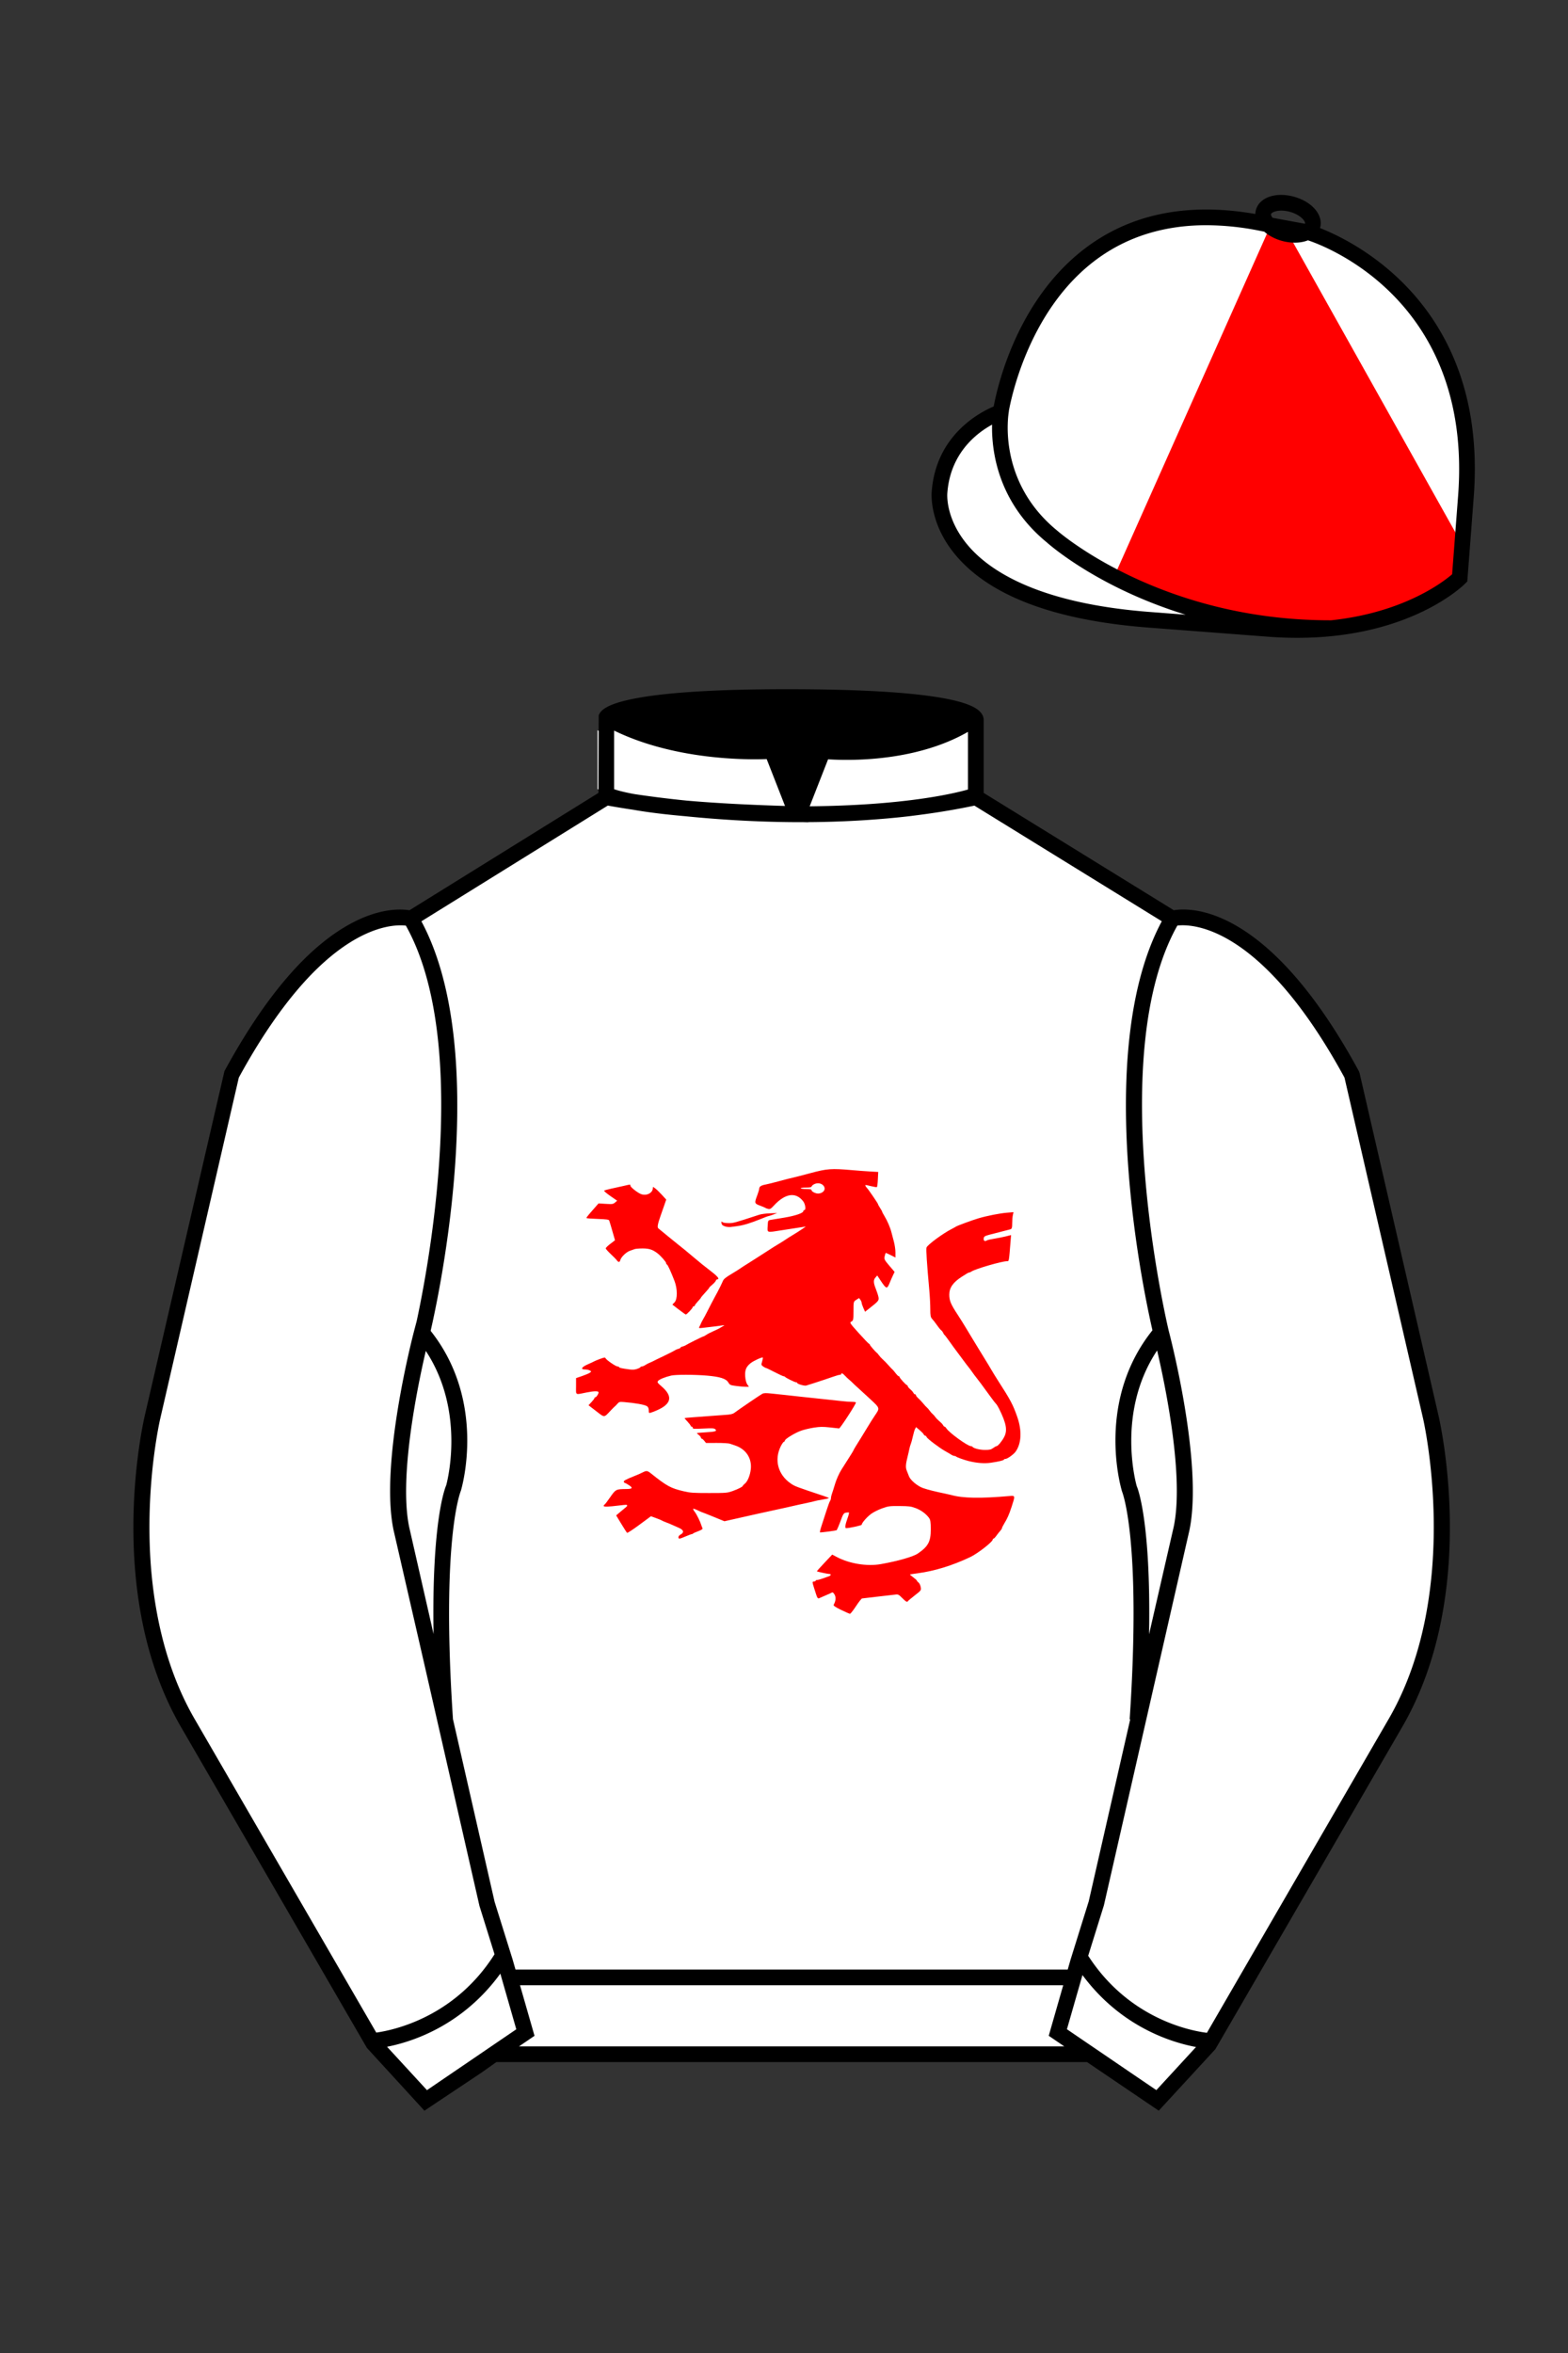
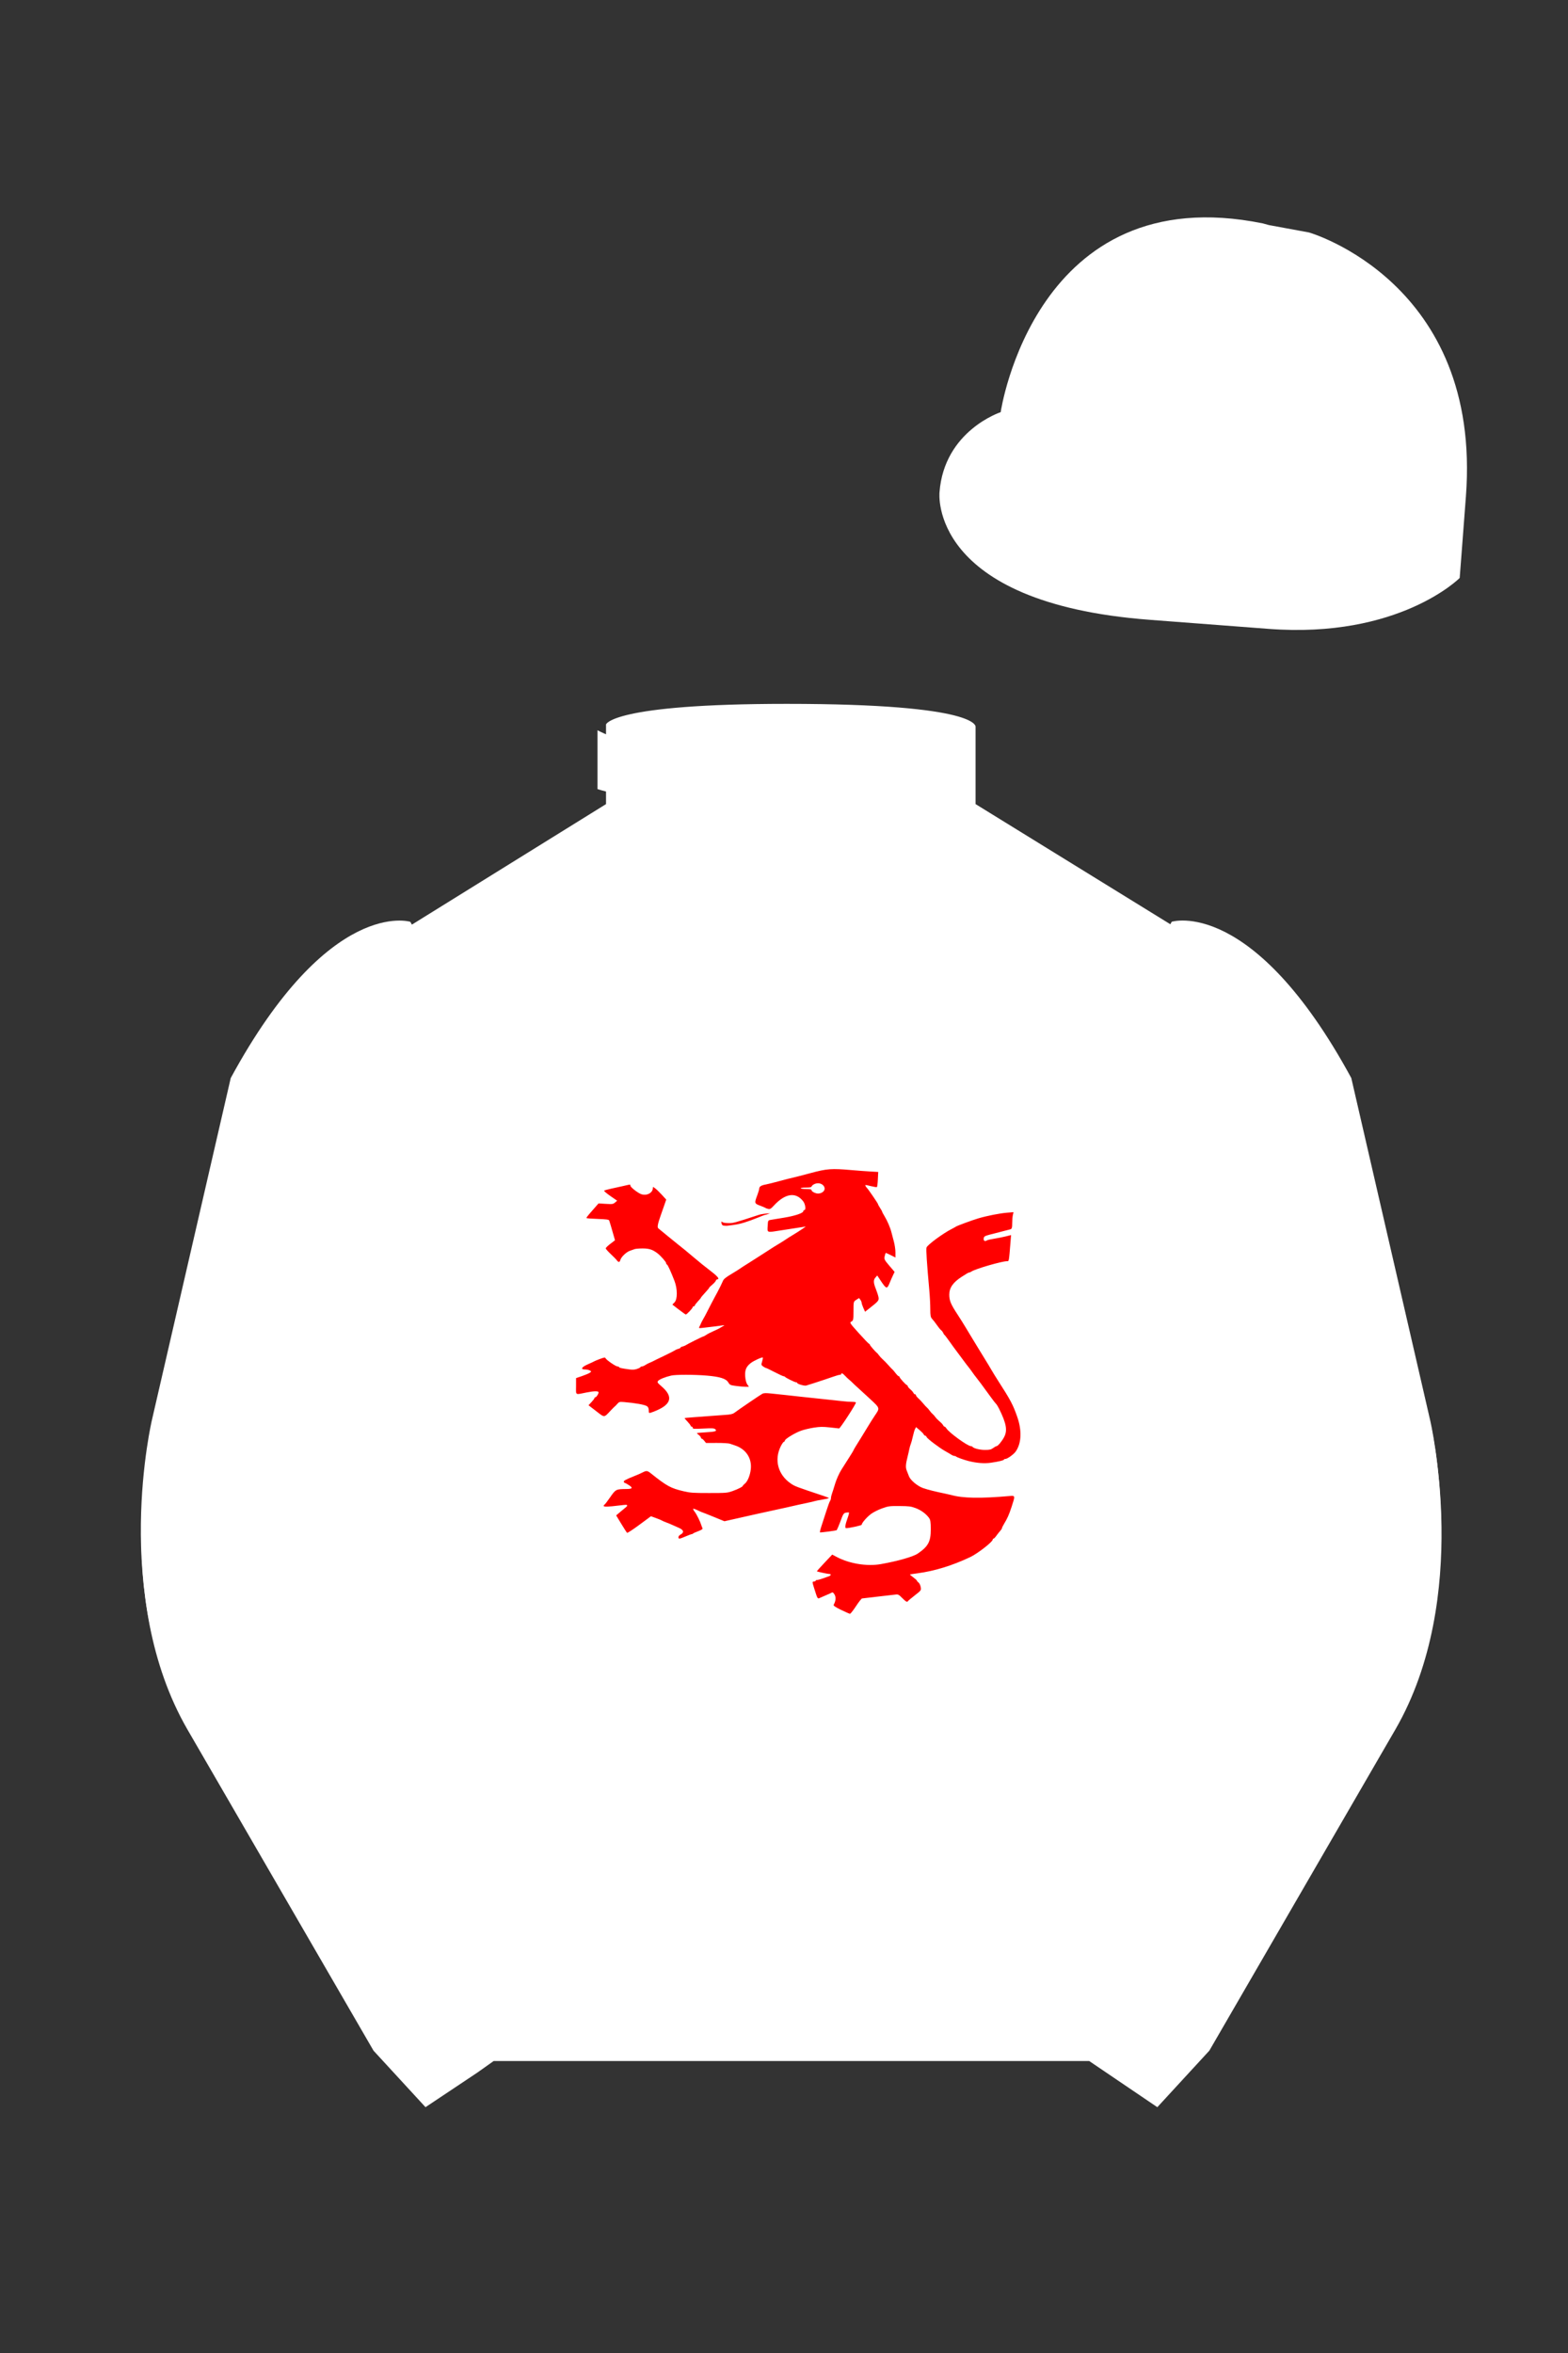
<svg xmlns="http://www.w3.org/2000/svg" viewBox="0 0 100 150">
  <rect x="0" y="0" width="100" height="150" fill="#333333" stroke="none" />
  <path d="M74.752 58.99s5.164-1.613 11.451 9.961l5.025 21.795s2.623 11.087-2.232 19.497l-11.869 20.482-3.318 3.605-4.346-2.944H31.484l-1.03.731-3.317 2.213-1.658-1.802-1.659-1.803-5.936-10.241-5.936-10.241c-2.427-4.205-2.985-9.08-2.936-12.902.049-3.823.705-6.595.705-6.595l2.512-10.897 2.512-10.898c3.144-5.787 6.007-8.277 8.084-9.321 2.077-1.043 3.368-.64 3.368-.64l6.228-3.865 6.229-3.865v-5.08s.087-.328 1.571-.655c1.483-.328 4.364-.655 9.95-.655 6.222 0 9.232.368 10.689.737 1.455.369 1.357.737 1.357.737v4.916l12.535 7.73z" fill="#FFFFFF" />
  <defs id="defs283" />
  <path fill="#fff" d="M25.587 97.434c-.875-4.191 1.313-12.492 1.313-12.492 3.678 4.398 2.014 9.944 2.014 9.944s-1.313 2.917-.525 14.753l-2.802-12.205z" id="path273" />
-   <path fill="#fff" d="M75.345 97.434c.877-4.191-1.313-12.492-1.313-12.492-3.678 4.398-2.014 9.944-2.014 9.944s1.313 2.917.525 14.753l2.802-12.205z" id="path275" />
-   <path fill="#FF0000" d="m 53.632,102.625 c -0.358,-0.176 -0.493,-0.269 -0.465,-0.32 0.137,-0.249 0.158,-0.476 0.06,-0.648 -0.076,-0.133 -0.123,-0.166 -0.183,-0.13 -0.045,0.027 -0.194,0.095 -0.331,0.151 -0.137,0.056 -0.319,0.135 -0.404,0.176 -0.175,0.084 -0.162,0.104 -0.388,-0.613 -0.125,-0.397 -0.125,-0.422 -0.003,-0.422 0.054,0 0.098,-0.022 0.098,-0.048 0,-0.026 0.041,-0.048 0.092,-0.048 0.05,0 0.219,-0.046 0.375,-0.102 0.156,-0.056 0.326,-0.117 0.378,-0.135 0.138,-0.049 0.163,-0.146 0.038,-0.146 -0.091,0 -0.747,-0.138 -0.804,-0.169 -0.01,-0.006 0.206,-0.249 0.481,-0.54 l 0.5,-0.529 0.27,0.144 c 0.82,0.437 1.945,0.621 2.831,0.464 1.099,-0.195 2.07,-0.474 2.369,-0.681 0.657,-0.456 0.815,-0.754 0.815,-1.54 0,-0.46 -0.023,-0.606 -0.115,-0.73 -0.197,-0.265 -0.512,-0.493 -0.858,-0.622 -0.291,-0.109 -0.417,-0.125 -1.018,-0.129 -0.649,-0.004 -0.709,0.004 -1.123,0.152 -0.241,0.086 -0.557,0.246 -0.702,0.356 -0.265,0.198 -0.59,0.575 -0.59,0.683 0,0.046 -0.799,0.221 -0.996,0.219 -0.085,-0.001 -0.053,-0.23 0.084,-0.607 0.073,-0.201 0.119,-0.375 0.101,-0.388 -0.018,-0.013 -0.102,-0.011 -0.187,0.005 -0.156,0.029 -0.189,0.081 -0.381,0.618 -0.059,0.166 -0.187,0.459 -0.218,0.501 -0.02,0.027 -1.034,0.161 -1.062,0.14 -0.018,-0.013 0.026,-0.204 0.099,-0.422 0.073,-0.219 0.212,-0.646 0.308,-0.949 0.096,-0.303 0.202,-0.589 0.234,-0.634 0.032,-0.046 0.059,-0.13 0.059,-0.186 0,-0.057 0.028,-0.181 0.063,-0.276 0.034,-0.095 0.128,-0.389 0.207,-0.653 0.08,-0.264 0.257,-0.657 0.394,-0.875 0.137,-0.217 0.367,-0.579 0.511,-0.804 0.144,-0.225 0.261,-0.419 0.261,-0.432 0,-0.025 0.168,-0.305 0.459,-0.765 0.1,-0.158 0.301,-0.485 0.445,-0.727 0.145,-0.242 0.349,-0.565 0.454,-0.719 0.334,-0.491 0.341,-0.466 -0.288,-1.052 -0.308,-0.287 -0.668,-0.617 -0.799,-0.733 -0.131,-0.116 -0.281,-0.256 -0.334,-0.312 -0.053,-0.055 -0.148,-0.142 -0.212,-0.193 -0.064,-0.051 -0.183,-0.164 -0.263,-0.251 -0.146,-0.158 -0.245,-0.202 -0.245,-0.111 0,0.026 -0.038,0.048 -0.085,0.048 -0.047,0 -0.23,0.052 -0.408,0.115 -0.178,0.063 -0.44,0.153 -0.584,0.199 -0.144,0.046 -0.437,0.142 -0.653,0.214 -0.215,0.071 -0.444,0.143 -0.507,0.159 -0.121,0.031 -0.57,-0.102 -0.57,-0.169 0,-0.021 -0.031,-0.039 -0.07,-0.039 -0.083,0 -0.671,-0.289 -0.703,-0.345 -0.012,-0.021 -0.052,-0.039 -0.088,-0.039 -0.036,0 -0.296,-0.119 -0.576,-0.264 -0.28,-0.145 -0.528,-0.264 -0.551,-0.264 -0.023,0 -0.104,-0.043 -0.181,-0.095 -0.127,-0.087 -0.133,-0.115 -0.068,-0.323 0.039,-0.126 0.059,-0.238 0.043,-0.249 -0.051,-0.037 -0.578,0.203 -0.765,0.349 -0.295,0.23 -0.385,0.441 -0.359,0.846 0.013,0.208 0.068,0.425 0.131,0.515 l 0.108,0.156 h -0.202 c -0.111,0 -0.383,-0.023 -0.605,-0.052 -0.378,-0.048 -0.41,-0.063 -0.511,-0.231 -0.143,-0.238 -0.53,-0.36 -1.362,-0.431 -0.805,-0.068 -1.991,-0.069 -2.279,-0.002 -0.383,0.09 -0.746,0.237 -0.831,0.336 -0.072,0.085 -0.047,0.125 0.214,0.349 0.796,0.684 0.63,1.192 -0.532,1.628 -0.28,0.105 -0.281,0.105 -0.281,-0.106 0,-0.116 -0.042,-0.211 -0.114,-0.256 -0.154,-0.097 -0.751,-0.204 -1.464,-0.262 -0.28,-0.023 -0.314,-0.014 -0.423,0.111 -0.065,0.075 -0.135,0.147 -0.156,0.16 -0.021,0.013 -0.139,0.131 -0.263,0.262 -0.448,0.475 -0.381,0.472 -0.934,0.045 l -0.487,-0.375 0.19,-0.203 c 0.104,-0.111 0.19,-0.226 0.19,-0.254 0,-0.028 0.025,-0.051 0.055,-0.051 0.065,0 0.206,-0.215 0.206,-0.314 0,-0.093 -0.284,-0.09 -0.764,0.007 -0.752,0.152 -0.673,0.199 -0.672,-0.395 l 6.7e-4,-0.521 0.387,-0.132 c 0.213,-0.073 0.436,-0.168 0.496,-0.212 0.102,-0.075 0.102,-0.084 -0.008,-0.143 -0.065,-0.035 -0.2,-0.063 -0.301,-0.063 -0.315,0 -0.228,-0.152 0.192,-0.336 0.206,-0.091 0.39,-0.176 0.408,-0.191 0.018,-0.014 0.177,-0.079 0.354,-0.145 0.268,-0.099 0.326,-0.107 0.351,-0.047 0.046,0.109 0.652,0.527 0.764,0.527 0.054,0 0.098,0.019 0.098,0.042 0,0.044 0.158,0.079 0.651,0.146 0.219,0.029 0.346,0.021 0.506,-0.035 0.118,-0.041 0.214,-0.092 0.214,-0.114 0,-0.021 0.038,-0.039 0.086,-0.039 0.047,0 0.144,-0.04 0.216,-0.089 0.072,-0.049 0.2,-0.117 0.286,-0.15 0.085,-0.033 0.186,-0.08 0.224,-0.102 0.038,-0.023 0.346,-0.173 0.683,-0.333 0.338,-0.16 0.654,-0.321 0.702,-0.356 0.049,-0.036 0.147,-0.078 0.218,-0.095 0.072,-0.017 0.13,-0.049 0.13,-0.072 0,-0.023 0.059,-0.055 0.13,-0.072 0.072,-0.017 0.167,-0.056 0.212,-0.087 0.114,-0.079 1.083,-0.56 1.128,-0.56 0.02,0 0.102,-0.045 0.181,-0.1 0.079,-0.055 0.276,-0.157 0.438,-0.227 0.162,-0.07 0.338,-0.154 0.392,-0.187 0.054,-0.033 0.157,-0.094 0.229,-0.136 0.125,-0.073 0.123,-0.075 -0.065,-0.046 -0.187,0.029 -0.453,0.062 -1.17,0.145 -0.3,0.035 -0.318,0.031 -0.271,-0.054 0.028,-0.05 0.074,-0.148 0.102,-0.217 0.028,-0.069 0.095,-0.199 0.149,-0.288 0.054,-0.089 0.162,-0.291 0.241,-0.449 0.138,-0.277 0.408,-0.794 0.53,-1.018 0.032,-0.059 0.085,-0.156 0.118,-0.216 0.113,-0.206 0.324,-0.636 0.363,-0.737 0.05,-0.13 0.176,-0.231 0.623,-0.497 0.198,-0.118 0.403,-0.247 0.457,-0.287 0.054,-0.04 0.288,-0.192 0.52,-0.336 0.232,-0.145 0.469,-0.295 0.526,-0.335 0.057,-0.04 0.26,-0.169 0.45,-0.288 0.19,-0.119 0.409,-0.259 0.486,-0.312 0.077,-0.053 0.301,-0.193 0.499,-0.311 0.197,-0.118 0.403,-0.248 0.457,-0.288 0.054,-0.04 0.259,-0.17 0.456,-0.288 0.197,-0.118 0.461,-0.286 0.588,-0.374 l 0.23,-0.159 -0.196,0.031 c -0.108,0.017 -0.328,0.05 -0.49,0.075 -0.162,0.024 -0.568,0.087 -0.903,0.14 -0.92,0.146 -0.869,0.162 -0.847,-0.272 0.019,-0.366 0.02,-0.369 0.215,-0.401 0.108,-0.018 0.49,-0.081 0.849,-0.14 0.682,-0.112 1.208,-0.291 1.208,-0.41 0,-0.038 0.029,-0.07 0.065,-0.07 0.116,0 0.069,-0.375 -0.069,-0.556 -0.474,-0.619 -1.153,-0.517 -1.886,0.282 -0.175,0.191 -0.235,0.224 -0.352,0.197 -0.078,-0.018 -0.157,-0.046 -0.174,-0.063 -0.018,-0.017 -0.172,-0.082 -0.343,-0.145 -0.359,-0.133 -0.366,-0.158 -0.18,-0.651 0.07,-0.185 0.128,-0.381 0.129,-0.437 0.002,-0.127 0.131,-0.208 0.408,-0.257 0.118,-0.021 0.508,-0.118 0.867,-0.216 0.359,-0.098 0.741,-0.195 0.849,-0.217 0.108,-0.022 0.622,-0.154 1.143,-0.294 1.063,-0.286 1.336,-0.306 2.644,-0.191 0.359,0.032 0.883,0.071 1.165,0.087 l 0.512,0.029 -0.022,0.468 c -0.012,0.258 -0.039,0.481 -0.06,0.496 -0.021,0.015 -0.203,-0.014 -0.404,-0.064 -0.332,-0.084 -0.362,-0.085 -0.327,-0.012 0.021,0.044 0.064,0.105 0.095,0.134 0.091,0.088 0.707,0.988 0.707,1.035 0,0.023 0.059,0.132 0.131,0.241 0.072,0.109 0.131,0.215 0.131,0.236 0,0.021 0.069,0.151 0.154,0.291 0.175,0.286 0.367,0.735 0.437,1.02 0.026,0.105 0.095,0.364 0.152,0.575 0.058,0.211 0.105,0.53 0.105,0.709 l 1.5e-5,0.326 -0.289,-0.146 c -0.159,-0.08 -0.304,-0.146 -0.322,-0.146 -0.018,0 -0.052,0.094 -0.076,0.209 -0.04,0.193 -0.017,0.239 0.296,0.605 l 0.338,0.396 -0.096,0.198 c -0.053,0.109 -0.144,0.316 -0.203,0.461 -0.191,0.471 -0.217,0.464 -0.642,-0.179 l -0.166,-0.251 -0.117,0.131 c -0.139,0.156 -0.131,0.337 0.033,0.742 0.067,0.165 0.139,0.39 0.161,0.5 0.043,0.217 0.007,0.261 -0.587,0.727 l -0.268,0.21 -0.108,-0.242 c -0.059,-0.133 -0.109,-0.281 -0.11,-0.329 -0.001,-0.048 -0.039,-0.135 -0.083,-0.194 l -0.081,-0.107 -0.178,0.112 c -0.176,0.111 -0.178,0.118 -0.178,0.715 0,0.551 -0.011,0.609 -0.132,0.671 -0.128,0.066 -0.113,0.089 0.467,0.734 0.329,0.366 0.624,0.673 0.654,0.682 0.031,0.009 0.056,0.037 0.056,0.063 0,0.043 0.367,0.464 0.453,0.52 0.02,0.013 0.078,0.082 0.128,0.153 0.05,0.071 0.16,0.19 0.245,0.264 0.085,0.074 0.248,0.242 0.364,0.374 0.115,0.132 0.228,0.25 0.25,0.264 0.022,0.013 0.109,0.116 0.194,0.228 0.085,0.112 0.178,0.204 0.207,0.204 0.029,0 0.053,0.023 0.053,0.051 0,0.061 0.393,0.493 0.47,0.516 0.029,0.009 0.053,0.041 0.053,0.072 3.5e-5,0.031 0.073,0.118 0.161,0.194 0.089,0.076 0.179,0.178 0.2,0.228 0.021,0.049 0.066,0.09 0.1,0.09 0.034,0 0.061,0.027 0.061,0.06 3.4e-5,0.033 0.066,0.119 0.147,0.19 0.081,0.072 0.22,0.22 0.31,0.33 0.09,0.11 0.196,0.225 0.236,0.256 0.04,0.03 0.12,0.122 0.178,0.204 0.058,0.082 0.142,0.178 0.188,0.213 0.046,0.035 0.125,0.124 0.177,0.197 0.051,0.073 0.176,0.201 0.276,0.283 0.101,0.083 0.2,0.19 0.221,0.239 0.021,0.048 0.061,0.088 0.088,0.088 0.028,0 0.082,0.051 0.121,0.114 0.167,0.269 1.353,1.128 1.561,1.131 0.042,4.54e-4 0.086,0.017 0.098,0.037 0.061,0.101 0.464,0.204 0.796,0.204 0.299,0 0.391,-0.021 0.526,-0.12 0.09,-0.066 0.187,-0.12 0.215,-0.12 0.086,-5.3e-4 0.345,-0.309 0.487,-0.582 0.221,-0.423 0.142,-0.862 -0.32,-1.798 -0.067,-0.136 -0.154,-0.276 -0.192,-0.312 -0.039,-0.035 -0.188,-0.226 -0.331,-0.424 -0.568,-0.782 -0.828,-1.133 -0.942,-1.27 -0.065,-0.079 -0.178,-0.23 -0.25,-0.336 -0.072,-0.105 -0.184,-0.256 -0.25,-0.335 -0.065,-0.079 -0.237,-0.306 -0.381,-0.503 -0.144,-0.198 -0.321,-0.435 -0.392,-0.527 -0.072,-0.092 -0.26,-0.351 -0.418,-0.575 -0.159,-0.224 -0.307,-0.418 -0.329,-0.431 -0.022,-0.013 -0.061,-0.072 -0.086,-0.132 -0.025,-0.059 -0.085,-0.136 -0.132,-0.171 -0.048,-0.035 -0.167,-0.181 -0.265,-0.324 -0.098,-0.143 -0.234,-0.317 -0.301,-0.387 -0.101,-0.105 -0.122,-0.216 -0.122,-0.638 0,-0.281 -0.028,-0.817 -0.062,-1.191 -0.156,-1.724 -0.215,-2.619 -0.177,-2.727 0.059,-0.172 1.043,-0.898 1.61,-1.186 0.126,-0.064 0.243,-0.129 0.261,-0.145 0.056,-0.049 1.061,-0.419 1.436,-0.529 0.561,-0.164 1.364,-0.322 1.822,-0.359 l 0.418,-0.034 -0.042,0.185 c -0.023,0.102 -0.042,0.339 -0.042,0.528 -5.75e-4,0.28 -0.022,0.349 -0.115,0.379 -0.063,0.02 -0.467,0.125 -0.898,0.233 -0.772,0.193 -0.784,0.199 -0.804,0.352 -0.02,0.155 0.078,0.207 0.22,0.115 0.034,-0.022 0.238,-0.068 0.454,-0.102 0.215,-0.034 0.545,-0.1 0.732,-0.146 l 0.34,-0.085 -0.03,0.366 c -0.111,1.372 -0.099,1.301 -0.237,1.301 -0.329,0 -2.027,0.494 -2.263,0.659 -0.047,0.033 -0.109,0.06 -0.137,0.06 -0.047,0 -0.16,0.064 -0.495,0.282 -0.543,0.353 -0.78,0.697 -0.779,1.131 0.001,0.381 0.096,0.61 0.53,1.27 0.164,0.25 0.401,0.628 0.526,0.839 0.125,0.211 0.301,0.502 0.391,0.647 0.09,0.145 0.28,0.458 0.423,0.695 0.143,0.237 0.341,0.561 0.441,0.719 0.1,0.158 0.262,0.428 0.361,0.599 0.099,0.171 0.291,0.484 0.427,0.695 0.811,1.259 0.962,1.543 1.235,2.325 0.307,0.878 0.27,1.687 -0.099,2.212 -0.129,0.183 -0.533,0.472 -0.661,0.472 -0.047,0 -0.085,0.017 -0.085,0.038 0,0.05 -0.32,0.128 -0.832,0.203 -0.412,0.06 -0.891,0.025 -1.42,-0.106 -0.287,-0.071 -0.78,-0.249 -0.805,-0.29 -0.012,-0.02 -0.058,-0.036 -0.102,-0.036 -0.044,0 -0.137,-0.038 -0.207,-0.084 -0.07,-0.046 -0.239,-0.145 -0.376,-0.221 -0.359,-0.197 -1.141,-0.787 -1.188,-0.896 -0.022,-0.051 -0.066,-0.093 -0.097,-0.093 -0.031,0 -0.074,-0.038 -0.094,-0.084 -0.021,-0.046 -0.139,-0.168 -0.262,-0.272 L 58.422,90.976 58.359,91.093 c -0.035,0.064 -0.098,0.278 -0.141,0.476 -0.043,0.198 -0.102,0.413 -0.131,0.479 -0.029,0.066 -0.073,0.217 -0.096,0.335 -0.024,0.119 -0.07,0.324 -0.104,0.455 -0.127,0.496 -0.141,0.705 -0.063,0.902 0.044,0.11 0.111,0.28 0.149,0.379 0.098,0.249 0.548,0.623 0.899,0.745 0.29,0.101 0.796,0.228 1.371,0.345 0.162,0.033 0.353,0.076 0.424,0.096 0.744,0.208 1.848,0.227 3.738,0.063 0.342,-0.03 0.343,-0.022 0.111,0.687 -0.168,0.513 -0.268,0.736 -0.493,1.108 -0.068,0.112 -0.123,0.227 -0.123,0.256 0,0.029 -0.053,0.11 -0.117,0.18 -0.064,0.07 -0.174,0.208 -0.243,0.307 -0.07,0.099 -0.149,0.18 -0.177,0.18 -0.028,0 -0.051,0.027 -0.052,0.06 -0.003,0.146 -0.969,0.897 -1.44,1.119 -1.155,0.544 -2.269,0.886 -3.358,1.031 -0.251,0.033 -0.467,0.066 -0.48,0.073 -0.013,0.007 0.083,0.09 0.212,0.185 0.129,0.095 0.235,0.192 0.235,0.215 0,0.024 0.044,0.075 0.099,0.115 0.054,0.04 0.116,0.168 0.138,0.284 0.039,0.208 0.033,0.217 -0.376,0.535 -0.229,0.178 -0.425,0.343 -0.437,0.366 -0.044,0.087 -0.135,0.037 -0.367,-0.2 -0.205,-0.21 -0.262,-0.24 -0.414,-0.219 -0.097,0.013 -0.602,0.071 -1.123,0.129 -0.521,0.058 -0.98,0.112 -1.022,0.12 -0.041,0.008 -0.217,0.232 -0.39,0.497 -0.173,0.265 -0.345,0.481 -0.382,0.48 -0.037,-0.002 -0.295,-0.115 -0.572,-0.252 z M 52.414,76.026 c 0.421,-0.235 0.019,-0.738 -0.445,-0.556 -0.094,0.037 -0.184,0.104 -0.2,0.151 -0.024,0.067 -0.102,0.084 -0.385,0.084 -0.22,0 -0.34,0.018 -0.315,0.048 0.022,0.026 0.186,0.048 0.363,0.048 0.238,0 0.323,0.018 0.323,0.069 0,0.089 0.252,0.219 0.423,0.217 0.073,-8.34e-4 0.18,-0.028 0.237,-0.06 z m -9.148,21.968 c 0,-0.051 0.053,-0.121 0.118,-0.156 0.267,-0.141 0.228,-0.309 -0.104,-0.447 -0.098,-0.041 -0.266,-0.115 -0.373,-0.166 -0.108,-0.051 -0.299,-0.13 -0.424,-0.176 -0.126,-0.046 -0.243,-0.097 -0.261,-0.114 -0.018,-0.017 -0.185,-0.086 -0.37,-0.154 l -0.338,-0.123 -0.738,0.546 c -0.406,0.3 -0.758,0.531 -0.783,0.511 -0.025,-0.019 -0.192,-0.277 -0.371,-0.573 l -0.326,-0.538 0.271,-0.229 c 0.149,-0.126 0.308,-0.258 0.353,-0.293 0.106,-0.082 0.104,-0.152 -0.004,-0.152 -0.047,0 -0.246,0.02 -0.441,0.044 -0.678,0.085 -0.975,0.092 -0.975,0.026 0,-0.034 0.022,-0.069 0.049,-0.078 0.027,-0.009 0.192,-0.224 0.367,-0.478 0.346,-0.502 0.375,-0.517 1.02,-0.521 0.392,-0.002 0.444,-0.066 0.192,-0.235 -0.122,-0.081 -0.241,-0.148 -0.265,-0.148 -0.024,0 -0.06,-0.031 -0.08,-0.069 -0.036,-0.069 0.124,-0.156 0.74,-0.402 0.162,-0.064 0.372,-0.157 0.467,-0.207 0.236,-0.122 0.299,-0.114 0.524,0.066 1.006,0.805 1.264,0.946 2.078,1.136 0.439,0.103 0.607,0.114 1.632,0.114 1.1,-6.45e-4 1.156,-0.005 1.502,-0.127 0.352,-0.124 0.653,-0.281 0.653,-0.341 0,-0.017 0.055,-0.073 0.121,-0.126 0.179,-0.141 0.345,-0.548 0.384,-0.943 0.068,-0.689 -0.314,-1.262 -0.995,-1.492 -0.108,-0.036 -0.262,-0.089 -0.342,-0.116 -0.081,-0.027 -0.456,-0.049 -0.834,-0.048 l -0.687,0.002 -0.111,-0.138 c -0.061,-0.076 -0.134,-0.138 -0.162,-0.138 -0.028,0 -0.051,-0.028 -0.051,-0.063 0,-0.035 -0.059,-0.109 -0.131,-0.166 -0.072,-0.057 -0.131,-0.112 -0.131,-0.123 0,-0.011 0.264,-0.035 0.587,-0.053 0.606,-0.035 0.724,-0.075 0.583,-0.199 -0.068,-0.06 -0.195,-0.067 -0.756,-0.039 -0.6,0.029 -0.675,0.024 -0.675,-0.045 0,-0.043 -0.029,-0.078 -0.065,-0.078 -0.036,0 -0.065,-0.023 -0.065,-0.051 0,-0.028 -0.088,-0.145 -0.196,-0.26 -0.108,-0.115 -0.196,-0.218 -0.196,-0.229 0,-0.011 0.242,-0.036 0.539,-0.056 0.296,-0.02 0.774,-0.055 1.061,-0.079 0.287,-0.024 0.728,-0.057 0.979,-0.072 0.348,-0.021 0.49,-0.053 0.595,-0.131 0.296,-0.222 1.663,-1.151 1.784,-1.214 0.103,-0.053 0.221,-0.056 0.605,-0.015 0.262,0.028 0.683,0.072 0.934,0.099 0.251,0.026 0.633,0.069 0.849,0.094 0.215,0.025 0.818,0.09 1.339,0.143 0.521,0.054 1.126,0.119 1.346,0.144 0.22,0.026 0.504,0.046 0.633,0.046 0.128,0 0.247,0.017 0.265,0.037 0.042,0.05 -1.01,1.673 -1.075,1.659 -0.014,-0.003 -0.275,-0.032 -0.581,-0.064 -0.472,-0.05 -0.627,-0.048 -1.033,0.015 -0.263,0.041 -0.631,0.129 -0.818,0.197 -0.385,0.138 -1.022,0.527 -1.022,0.624 0,0.035 -0.029,0.071 -0.065,0.08 -0.036,0.009 -0.124,0.135 -0.197,0.28 -0.437,0.875 -0.178,1.828 0.648,2.387 0.254,0.172 0.324,0.198 2.109,0.794 0.169,0.056 0.309,0.114 0.31,0.129 0.002,0.014 -0.181,0.056 -0.405,0.092 -0.224,0.036 -0.452,0.082 -0.506,0.101 -0.054,0.019 -0.23,0.061 -0.392,0.093 -0.162,0.032 -0.455,0.095 -0.653,0.141 -0.405,0.095 -1.054,0.239 -1.73,0.384 -0.508,0.109 -0.91,0.198 -2.141,0.476 l -0.836,0.188 -0.691,-0.283 c -0.38,-0.156 -0.702,-0.283 -0.717,-0.283 -0.014,0 -0.144,-0.057 -0.287,-0.127 -0.144,-0.07 -0.276,-0.116 -0.295,-0.102 -0.019,0.014 0.023,0.098 0.092,0.187 0.126,0.161 0.353,0.621 0.427,0.864 0.021,0.07 0.055,0.158 0.074,0.195 0.024,0.045 -0.069,0.107 -0.277,0.184 -0.172,0.064 -0.322,0.133 -0.334,0.152 -0.012,0.02 -0.047,0.036 -0.079,0.036 -0.031,0 -0.206,0.065 -0.389,0.144 -0.39,0.169 -0.457,0.176 -0.457,0.051 z m 0.02,-14.514 -0.405,-0.315 0.139,-0.143 c 0.194,-0.2 0.19,-0.866 -0.008,-1.374 -0.241,-0.618 -0.422,-1.011 -0.477,-1.036 -0.029,-0.013 -0.053,-0.054 -0.053,-0.091 0,-0.076 -0.353,-0.476 -0.553,-0.627 -0.311,-0.235 -0.533,-0.307 -0.943,-0.307 -0.219,0 -0.45,0.019 -0.512,0.042 -0.062,0.023 -0.199,0.072 -0.304,0.108 -0.225,0.077 -0.555,0.394 -0.606,0.581 -0.043,0.159 -0.119,0.168 -0.223,0.026 -0.042,-0.058 -0.22,-0.239 -0.394,-0.402 -0.174,-0.163 -0.317,-0.325 -0.316,-0.361 5e-4,-0.036 0.133,-0.167 0.296,-0.29 l 0.295,-0.225 -0.1,-0.35 c -0.153,-0.536 -0.238,-0.822 -0.269,-0.907 -0.023,-0.062 -0.159,-0.082 -0.717,-0.103 -0.379,-0.014 -0.703,-0.037 -0.722,-0.051 -0.035,-0.026 0.013,-0.089 0.477,-0.618 l 0.281,-0.321 0.459,0.028 c 0.426,0.026 0.468,0.02 0.594,-0.086 l 0.135,-0.114 -0.433,-0.3 c -0.238,-0.165 -0.418,-0.318 -0.4,-0.34 0.018,-0.022 0.219,-0.079 0.445,-0.127 0.226,-0.048 0.585,-0.127 0.797,-0.176 0.461,-0.106 0.43,-0.104 0.43,-0.024 0,0.103 0.498,0.491 0.716,0.557 0.351,0.107 0.72,-0.098 0.72,-0.399 0,-0.086 0.012,-0.084 0.152,0.022 0.084,0.063 0.276,0.249 0.427,0.415 l 0.275,0.3 -0.137,0.395 c -0.076,0.217 -0.179,0.514 -0.231,0.659 -0.176,0.5 -0.215,0.719 -0.136,0.78 0.041,0.032 0.294,0.24 0.563,0.463 0.269,0.223 0.578,0.473 0.685,0.556 0.245,0.189 0.618,0.495 1.057,0.868 0.369,0.313 0.551,0.459 1.137,0.914 0.353,0.274 0.477,0.444 0.324,0.444 -0.033,0 -0.078,0.041 -0.1,0.09 -0.034,0.08 -0.104,0.152 -0.36,0.375 -0.037,0.032 -0.067,0.071 -0.067,0.086 0,0.016 -0.118,0.156 -0.261,0.311 -0.144,0.155 -0.261,0.296 -0.261,0.312 0,0.016 -0.088,0.124 -0.196,0.239 -0.108,0.115 -0.196,0.232 -0.196,0.26 0,0.028 -0.029,0.051 -0.065,0.051 -0.036,0 -0.065,0.023 -0.065,0.051 0,0.068 -0.385,0.477 -0.444,0.471 -0.025,-0.003 -0.228,-0.146 -0.45,-0.32 z M 46.271,78.191 c -0.19,-0.056 -0.261,-0.127 -0.261,-0.259 0,-0.072 0.014,-0.08 0.056,-0.03 0.035,0.04 0.183,0.067 0.384,0.069 0.324,0.004 0.355,-0.005 1.974,-0.534 0.126,-0.041 0.434,-0.082 0.686,-0.09 l 0.457,-0.016 -0.257,0.097 c -0.141,0.054 -0.278,0.097 -0.304,0.097 -0.026,0 -0.251,0.085 -0.5,0.188 -0.249,0.104 -0.628,0.241 -0.842,0.305 -0.35,0.104 -0.496,0.132 -1.067,0.201 -0.09,0.011 -0.236,-0.002 -0.325,-0.028 z" id="path307" />
+   <path fill="#FF0000" d="m 53.632,102.625 c -0.358,-0.176 -0.493,-0.269 -0.465,-0.32 0.137,-0.249 0.158,-0.476 0.06,-0.648 -0.076,-0.133 -0.123,-0.166 -0.183,-0.13 -0.045,0.027 -0.194,0.095 -0.331,0.151 -0.137,0.056 -0.319,0.135 -0.404,0.176 -0.175,0.084 -0.162,0.104 -0.388,-0.613 -0.125,-0.397 -0.125,-0.422 -0.003,-0.422 0.054,0 0.098,-0.022 0.098,-0.048 0,-0.026 0.041,-0.048 0.092,-0.048 0.05,0 0.219,-0.046 0.375,-0.102 0.156,-0.056 0.326,-0.117 0.378,-0.135 0.138,-0.049 0.163,-0.146 0.038,-0.146 -0.091,0 -0.747,-0.138 -0.804,-0.169 -0.01,-0.006 0.206,-0.249 0.481,-0.54 l 0.5,-0.529 0.27,0.144 c 0.82,0.437 1.945,0.621 2.831,0.464 1.099,-0.195 2.07,-0.474 2.369,-0.681 0.657,-0.456 0.815,-0.754 0.815,-1.54 0,-0.46 -0.023,-0.606 -0.115,-0.73 -0.197,-0.265 -0.512,-0.493 -0.858,-0.622 -0.291,-0.109 -0.417,-0.125 -1.018,-0.129 -0.649,-0.004 -0.709,0.004 -1.123,0.152 -0.241,0.086 -0.557,0.246 -0.702,0.356 -0.265,0.198 -0.59,0.575 -0.59,0.683 0,0.046 -0.799,0.221 -0.996,0.219 -0.085,-0.001 -0.053,-0.23 0.084,-0.607 0.073,-0.201 0.119,-0.375 0.101,-0.388 -0.018,-0.013 -0.102,-0.011 -0.187,0.005 -0.156,0.029 -0.189,0.081 -0.381,0.618 -0.059,0.166 -0.187,0.459 -0.218,0.501 -0.02,0.027 -1.034,0.161 -1.062,0.14 -0.018,-0.013 0.026,-0.204 0.099,-0.422 0.073,-0.219 0.212,-0.646 0.308,-0.949 0.096,-0.303 0.202,-0.589 0.234,-0.634 0.032,-0.046 0.059,-0.13 0.059,-0.186 0,-0.057 0.028,-0.181 0.063,-0.276 0.034,-0.095 0.128,-0.389 0.207,-0.653 0.08,-0.264 0.257,-0.657 0.394,-0.875 0.137,-0.217 0.367,-0.579 0.511,-0.804 0.144,-0.225 0.261,-0.419 0.261,-0.432 0,-0.025 0.168,-0.305 0.459,-0.765 0.1,-0.158 0.301,-0.485 0.445,-0.727 0.145,-0.242 0.349,-0.565 0.454,-0.719 0.334,-0.491 0.341,-0.466 -0.288,-1.052 -0.308,-0.287 -0.668,-0.617 -0.799,-0.733 -0.131,-0.116 -0.281,-0.256 -0.334,-0.312 -0.053,-0.055 -0.148,-0.142 -0.212,-0.193 -0.064,-0.051 -0.183,-0.164 -0.263,-0.251 -0.146,-0.158 -0.245,-0.202 -0.245,-0.111 0,0.026 -0.038,0.048 -0.085,0.048 -0.047,0 -0.23,0.052 -0.408,0.115 -0.178,0.063 -0.44,0.153 -0.584,0.199 -0.144,0.046 -0.437,0.142 -0.653,0.214 -0.215,0.071 -0.444,0.143 -0.507,0.159 -0.121,0.031 -0.57,-0.102 -0.57,-0.169 0,-0.021 -0.031,-0.039 -0.07,-0.039 -0.083,0 -0.671,-0.289 -0.703,-0.345 -0.012,-0.021 -0.052,-0.039 -0.088,-0.039 -0.036,0 -0.296,-0.119 -0.576,-0.264 -0.28,-0.145 -0.528,-0.264 -0.551,-0.264 -0.023,0 -0.104,-0.043 -0.181,-0.095 -0.127,-0.087 -0.133,-0.115 -0.068,-0.323 0.039,-0.126 0.059,-0.238 0.043,-0.249 -0.051,-0.037 -0.578,0.203 -0.765,0.349 -0.295,0.23 -0.385,0.441 -0.359,0.846 0.013,0.208 0.068,0.425 0.131,0.515 l 0.108,0.156 h -0.202 c -0.111,0 -0.383,-0.023 -0.605,-0.052 -0.378,-0.048 -0.41,-0.063 -0.511,-0.231 -0.143,-0.238 -0.53,-0.36 -1.362,-0.431 -0.805,-0.068 -1.991,-0.069 -2.279,-0.002 -0.383,0.09 -0.746,0.237 -0.831,0.336 -0.072,0.085 -0.047,0.125 0.214,0.349 0.796,0.684 0.63,1.192 -0.532,1.628 -0.28,0.105 -0.281,0.105 -0.281,-0.106 0,-0.116 -0.042,-0.211 -0.114,-0.256 -0.154,-0.097 -0.751,-0.204 -1.464,-0.262 -0.28,-0.023 -0.314,-0.014 -0.423,0.111 -0.065,0.075 -0.135,0.147 -0.156,0.16 -0.021,0.013 -0.139,0.131 -0.263,0.262 -0.448,0.475 -0.381,0.472 -0.934,0.045 l -0.487,-0.375 0.19,-0.203 c 0.104,-0.111 0.19,-0.226 0.19,-0.254 0,-0.028 0.025,-0.051 0.055,-0.051 0.065,0 0.206,-0.215 0.206,-0.314 0,-0.093 -0.284,-0.09 -0.764,0.007 -0.752,0.152 -0.673,0.199 -0.672,-0.395 l 6.7e-4,-0.521 0.387,-0.132 c 0.213,-0.073 0.436,-0.168 0.496,-0.212 0.102,-0.075 0.102,-0.084 -0.008,-0.143 -0.065,-0.035 -0.2,-0.063 -0.301,-0.063 -0.315,0 -0.228,-0.152 0.192,-0.336 0.206,-0.091 0.39,-0.176 0.408,-0.191 0.018,-0.014 0.177,-0.079 0.354,-0.145 0.268,-0.099 0.326,-0.107 0.351,-0.047 0.046,0.109 0.652,0.527 0.764,0.527 0.054,0 0.098,0.019 0.098,0.042 0,0.044 0.158,0.079 0.651,0.146 0.219,0.029 0.346,0.021 0.506,-0.035 0.118,-0.041 0.214,-0.092 0.214,-0.114 0,-0.021 0.038,-0.039 0.086,-0.039 0.047,0 0.144,-0.04 0.216,-0.089 0.072,-0.049 0.2,-0.117 0.286,-0.15 0.085,-0.033 0.186,-0.08 0.224,-0.102 0.038,-0.023 0.346,-0.173 0.683,-0.333 0.338,-0.16 0.654,-0.321 0.702,-0.356 0.049,-0.036 0.147,-0.078 0.218,-0.095 0.072,-0.017 0.13,-0.049 0.13,-0.072 0,-0.023 0.059,-0.055 0.13,-0.072 0.072,-0.017 0.167,-0.056 0.212,-0.087 0.114,-0.079 1.083,-0.56 1.128,-0.56 0.02,0 0.102,-0.045 0.181,-0.1 0.079,-0.055 0.276,-0.157 0.438,-0.227 0.162,-0.07 0.338,-0.154 0.392,-0.187 0.054,-0.033 0.157,-0.094 0.229,-0.136 0.125,-0.073 0.123,-0.075 -0.065,-0.046 -0.187,0.029 -0.453,0.062 -1.17,0.145 -0.3,0.035 -0.318,0.031 -0.271,-0.054 0.028,-0.05 0.074,-0.148 0.102,-0.217 0.028,-0.069 0.095,-0.199 0.149,-0.288 0.054,-0.089 0.162,-0.291 0.241,-0.449 0.138,-0.277 0.408,-0.794 0.53,-1.018 0.032,-0.059 0.085,-0.156 0.118,-0.216 0.113,-0.206 0.324,-0.636 0.363,-0.737 0.05,-0.13 0.176,-0.231 0.623,-0.497 0.198,-0.118 0.403,-0.247 0.457,-0.287 0.054,-0.04 0.288,-0.192 0.52,-0.336 0.232,-0.145 0.469,-0.295 0.526,-0.335 0.057,-0.04 0.26,-0.169 0.45,-0.288 0.19,-0.119 0.409,-0.259 0.486,-0.312 0.077,-0.053 0.301,-0.193 0.499,-0.311 0.197,-0.118 0.403,-0.248 0.457,-0.288 0.054,-0.04 0.259,-0.17 0.456,-0.288 0.197,-0.118 0.461,-0.286 0.588,-0.374 l 0.23,-0.159 -0.196,0.031 c -0.108,0.017 -0.328,0.05 -0.49,0.075 -0.162,0.024 -0.568,0.087 -0.903,0.14 -0.92,0.146 -0.869,0.162 -0.847,-0.272 0.019,-0.366 0.02,-0.369 0.215,-0.401 0.108,-0.018 0.49,-0.081 0.849,-0.14 0.682,-0.112 1.208,-0.291 1.208,-0.41 0,-0.038 0.029,-0.07 0.065,-0.07 0.116,0 0.069,-0.375 -0.069,-0.556 -0.474,-0.619 -1.153,-0.517 -1.886,0.282 -0.175,0.191 -0.235,0.224 -0.352,0.197 -0.078,-0.018 -0.157,-0.046 -0.174,-0.063 -0.018,-0.017 -0.172,-0.082 -0.343,-0.145 -0.359,-0.133 -0.366,-0.158 -0.18,-0.651 0.07,-0.185 0.128,-0.381 0.129,-0.437 0.002,-0.127 0.131,-0.208 0.408,-0.257 0.118,-0.021 0.508,-0.118 0.867,-0.216 0.359,-0.098 0.741,-0.195 0.849,-0.217 0.108,-0.022 0.622,-0.154 1.143,-0.294 1.063,-0.286 1.336,-0.306 2.644,-0.191 0.359,0.032 0.883,0.071 1.165,0.087 l 0.512,0.029 -0.022,0.468 c -0.012,0.258 -0.039,0.481 -0.06,0.496 -0.021,0.015 -0.203,-0.014 -0.404,-0.064 -0.332,-0.084 -0.362,-0.085 -0.327,-0.012 0.021,0.044 0.064,0.105 0.095,0.134 0.091,0.088 0.707,0.988 0.707,1.035 0,0.023 0.059,0.132 0.131,0.241 0.072,0.109 0.131,0.215 0.131,0.236 0,0.021 0.069,0.151 0.154,0.291 0.175,0.286 0.367,0.735 0.437,1.02 0.026,0.105 0.095,0.364 0.152,0.575 0.058,0.211 0.105,0.53 0.105,0.709 l 1.5e-5,0.326 -0.289,-0.146 c -0.159,-0.08 -0.304,-0.146 -0.322,-0.146 -0.018,0 -0.052,0.094 -0.076,0.209 -0.04,0.193 -0.017,0.239 0.296,0.605 l 0.338,0.396 -0.096,0.198 c -0.053,0.109 -0.144,0.316 -0.203,0.461 -0.191,0.471 -0.217,0.464 -0.642,-0.179 l -0.166,-0.251 -0.117,0.131 c -0.139,0.156 -0.131,0.337 0.033,0.742 0.067,0.165 0.139,0.39 0.161,0.5 0.043,0.217 0.007,0.261 -0.587,0.727 l -0.268,0.21 -0.108,-0.242 c -0.059,-0.133 -0.109,-0.281 -0.11,-0.329 -0.001,-0.048 -0.039,-0.135 -0.083,-0.194 l -0.081,-0.107 -0.178,0.112 c -0.176,0.111 -0.178,0.118 -0.178,0.715 0,0.551 -0.011,0.609 -0.132,0.671 -0.128,0.066 -0.113,0.089 0.467,0.734 0.329,0.366 0.624,0.673 0.654,0.682 0.031,0.009 0.056,0.037 0.056,0.063 0,0.043 0.367,0.464 0.453,0.52 0.02,0.013 0.078,0.082 0.128,0.153 0.05,0.071 0.16,0.19 0.245,0.264 0.085,0.074 0.248,0.242 0.364,0.374 0.115,0.132 0.228,0.25 0.25,0.264 0.022,0.013 0.109,0.116 0.194,0.228 0.085,0.112 0.178,0.204 0.207,0.204 0.029,0 0.053,0.023 0.053,0.051 0,0.061 0.393,0.493 0.47,0.516 0.029,0.009 0.053,0.041 0.053,0.072 3.5e-5,0.031 0.073,0.118 0.161,0.194 0.089,0.076 0.179,0.178 0.2,0.228 0.021,0.049 0.066,0.09 0.1,0.09 0.034,0 0.061,0.027 0.061,0.06 3.4e-5,0.033 0.066,0.119 0.147,0.19 0.081,0.072 0.22,0.22 0.31,0.33 0.09,0.11 0.196,0.225 0.236,0.256 0.04,0.03 0.12,0.122 0.178,0.204 0.058,0.082 0.142,0.178 0.188,0.213 0.046,0.035 0.125,0.124 0.177,0.197 0.051,0.073 0.176,0.201 0.276,0.283 0.101,0.083 0.2,0.19 0.221,0.239 0.021,0.048 0.061,0.088 0.088,0.088 0.028,0 0.082,0.051 0.121,0.114 0.167,0.269 1.353,1.128 1.561,1.131 0.042,4.54e-4 0.086,0.017 0.098,0.037 0.061,0.101 0.464,0.204 0.796,0.204 0.299,0 0.391,-0.021 0.526,-0.12 0.09,-0.066 0.187,-0.12 0.215,-0.12 0.086,-5.3e-4 0.345,-0.309 0.487,-0.582 0.221,-0.423 0.142,-0.862 -0.32,-1.798 -0.067,-0.136 -0.154,-0.276 -0.192,-0.312 -0.039,-0.035 -0.188,-0.226 -0.331,-0.424 -0.568,-0.782 -0.828,-1.133 -0.942,-1.27 -0.065,-0.079 -0.178,-0.23 -0.25,-0.336 -0.072,-0.105 -0.184,-0.256 -0.25,-0.335 -0.065,-0.079 -0.237,-0.306 -0.381,-0.503 -0.144,-0.198 -0.321,-0.435 -0.392,-0.527 -0.072,-0.092 -0.26,-0.351 -0.418,-0.575 -0.159,-0.224 -0.307,-0.418 -0.329,-0.431 -0.022,-0.013 -0.061,-0.072 -0.086,-0.132 -0.025,-0.059 -0.085,-0.136 -0.132,-0.171 -0.048,-0.035 -0.167,-0.181 -0.265,-0.324 -0.098,-0.143 -0.234,-0.317 -0.301,-0.387 -0.101,-0.105 -0.122,-0.216 -0.122,-0.638 0,-0.281 -0.028,-0.817 -0.062,-1.191 -0.156,-1.724 -0.215,-2.619 -0.177,-2.727 0.059,-0.172 1.043,-0.898 1.61,-1.186 0.126,-0.064 0.243,-0.129 0.261,-0.145 0.056,-0.049 1.061,-0.419 1.436,-0.529 0.561,-0.164 1.364,-0.322 1.822,-0.359 l 0.418,-0.034 -0.042,0.185 c -0.023,0.102 -0.042,0.339 -0.042,0.528 -5.75e-4,0.28 -0.022,0.349 -0.115,0.379 -0.063,0.02 -0.467,0.125 -0.898,0.233 -0.772,0.193 -0.784,0.199 -0.804,0.352 -0.02,0.155 0.078,0.207 0.22,0.115 0.034,-0.022 0.238,-0.068 0.454,-0.102 0.215,-0.034 0.545,-0.1 0.732,-0.146 l 0.34,-0.085 -0.03,0.366 c -0.111,1.372 -0.099,1.301 -0.237,1.301 -0.329,0 -2.027,0.494 -2.263,0.659 -0.047,0.033 -0.109,0.06 -0.137,0.06 -0.047,0 -0.16,0.064 -0.495,0.282 -0.543,0.353 -0.78,0.697 -0.779,1.131 0.001,0.381 0.096,0.61 0.53,1.27 0.164,0.25 0.401,0.628 0.526,0.839 0.125,0.211 0.301,0.502 0.391,0.647 0.09,0.145 0.28,0.458 0.423,0.695 0.143,0.237 0.341,0.561 0.441,0.719 0.1,0.158 0.262,0.428 0.361,0.599 0.099,0.171 0.291,0.484 0.427,0.695 0.811,1.259 0.962,1.543 1.235,2.325 0.307,0.878 0.27,1.687 -0.099,2.212 -0.129,0.183 -0.533,0.472 -0.661,0.472 -0.047,0 -0.085,0.017 -0.085,0.038 0,0.05 -0.32,0.128 -0.832,0.203 -0.412,0.06 -0.891,0.025 -1.42,-0.106 -0.287,-0.071 -0.78,-0.249 -0.805,-0.29 -0.012,-0.02 -0.058,-0.036 -0.102,-0.036 -0.044,0 -0.137,-0.038 -0.207,-0.084 -0.07,-0.046 -0.239,-0.145 -0.376,-0.221 -0.359,-0.197 -1.141,-0.787 -1.188,-0.896 -0.022,-0.051 -0.066,-0.093 -0.097,-0.093 -0.031,0 -0.074,-0.038 -0.094,-0.084 -0.021,-0.046 -0.139,-0.168 -0.262,-0.272 L 58.422,90.976 58.359,91.093 c -0.035,0.064 -0.098,0.278 -0.141,0.476 -0.043,0.198 -0.102,0.413 -0.131,0.479 -0.029,0.066 -0.073,0.217 -0.096,0.335 -0.024,0.119 -0.07,0.324 -0.104,0.455 -0.127,0.496 -0.141,0.705 -0.063,0.902 0.044,0.11 0.111,0.28 0.149,0.379 0.098,0.249 0.548,0.623 0.899,0.745 0.29,0.101 0.796,0.228 1.371,0.345 0.162,0.033 0.353,0.076 0.424,0.096 0.744,0.208 1.848,0.227 3.738,0.063 0.342,-0.03 0.343,-0.022 0.111,0.687 -0.168,0.513 -0.268,0.736 -0.493,1.108 -0.068,0.112 -0.123,0.227 -0.123,0.256 0,0.029 -0.053,0.11 -0.117,0.18 -0.064,0.07 -0.174,0.208 -0.243,0.307 -0.07,0.099 -0.149,0.18 -0.177,0.18 -0.028,0 -0.051,0.027 -0.052,0.06 -0.003,0.146 -0.969,0.897 -1.44,1.119 -1.155,0.544 -2.269,0.886 -3.358,1.031 -0.251,0.033 -0.467,0.066 -0.48,0.073 -0.013,0.007 0.083,0.09 0.212,0.185 0.129,0.095 0.235,0.192 0.235,0.215 0,0.024 0.044,0.075 0.099,0.115 0.054,0.04 0.116,0.168 0.138,0.284 0.039,0.208 0.033,0.217 -0.376,0.535 -0.229,0.178 -0.425,0.343 -0.437,0.366 -0.044,0.087 -0.135,0.037 -0.367,-0.2 -0.205,-0.21 -0.262,-0.24 -0.414,-0.219 -0.097,0.013 -0.602,0.071 -1.123,0.129 -0.521,0.058 -0.98,0.112 -1.022,0.12 -0.041,0.008 -0.217,0.232 -0.39,0.497 -0.173,0.265 -0.345,0.481 -0.382,0.48 -0.037,-0.002 -0.295,-0.115 -0.572,-0.252 z M 52.414,76.026 c 0.421,-0.235 0.019,-0.738 -0.445,-0.556 -0.094,0.037 -0.184,0.104 -0.2,0.151 -0.024,0.067 -0.102,0.084 -0.385,0.084 -0.22,0 -0.34,0.018 -0.315,0.048 0.022,0.026 0.186,0.048 0.363,0.048 0.238,0 0.323,0.018 0.323,0.069 0,0.089 0.252,0.219 0.423,0.217 0.073,-8.34e-4 0.18,-0.028 0.237,-0.06 z m -9.148,21.968 c 0,-0.051 0.053,-0.121 0.118,-0.156 0.267,-0.141 0.228,-0.309 -0.104,-0.447 -0.098,-0.041 -0.266,-0.115 -0.373,-0.166 -0.108,-0.051 -0.299,-0.13 -0.424,-0.176 -0.126,-0.046 -0.243,-0.097 -0.261,-0.114 -0.018,-0.017 -0.185,-0.086 -0.37,-0.154 l -0.338,-0.123 -0.738,0.546 c -0.406,0.3 -0.758,0.531 -0.783,0.511 -0.025,-0.019 -0.192,-0.277 -0.371,-0.573 l -0.326,-0.538 0.271,-0.229 c 0.149,-0.126 0.308,-0.258 0.353,-0.293 0.106,-0.082 0.104,-0.152 -0.004,-0.152 -0.047,0 -0.246,0.02 -0.441,0.044 -0.678,0.085 -0.975,0.092 -0.975,0.026 0,-0.034 0.022,-0.069 0.049,-0.078 0.027,-0.009 0.192,-0.224 0.367,-0.478 0.346,-0.502 0.375,-0.517 1.02,-0.521 0.392,-0.002 0.444,-0.066 0.192,-0.235 -0.122,-0.081 -0.241,-0.148 -0.265,-0.148 -0.024,0 -0.06,-0.031 -0.08,-0.069 -0.036,-0.069 0.124,-0.156 0.74,-0.402 0.162,-0.064 0.372,-0.157 0.467,-0.207 0.236,-0.122 0.299,-0.114 0.524,0.066 1.006,0.805 1.264,0.946 2.078,1.136 0.439,0.103 0.607,0.114 1.632,0.114 1.1,-6.45e-4 1.156,-0.005 1.502,-0.127 0.352,-0.124 0.653,-0.281 0.653,-0.341 0,-0.017 0.055,-0.073 0.121,-0.126 0.179,-0.141 0.345,-0.548 0.384,-0.943 0.068,-0.689 -0.314,-1.262 -0.995,-1.492 -0.108,-0.036 -0.262,-0.089 -0.342,-0.116 -0.081,-0.027 -0.456,-0.049 -0.834,-0.048 l -0.687,0.002 -0.111,-0.138 c -0.061,-0.076 -0.134,-0.138 -0.162,-0.138 -0.028,0 -0.051,-0.028 -0.051,-0.063 0,-0.035 -0.059,-0.109 -0.131,-0.166 -0.072,-0.057 -0.131,-0.112 -0.131,-0.123 0,-0.011 0.264,-0.035 0.587,-0.053 0.606,-0.035 0.724,-0.075 0.583,-0.199 -0.068,-0.06 -0.195,-0.067 -0.756,-0.039 -0.6,0.029 -0.675,0.024 -0.675,-0.045 0,-0.043 -0.029,-0.078 -0.065,-0.078 -0.036,0 -0.065,-0.023 -0.065,-0.051 0,-0.028 -0.088,-0.145 -0.196,-0.26 -0.108,-0.115 -0.196,-0.218 -0.196,-0.229 0,-0.011 0.242,-0.036 0.539,-0.056 0.296,-0.02 0.774,-0.055 1.061,-0.079 0.287,-0.024 0.728,-0.057 0.979,-0.072 0.348,-0.021 0.49,-0.053 0.595,-0.131 0.296,-0.222 1.663,-1.151 1.784,-1.214 0.103,-0.053 0.221,-0.056 0.605,-0.015 0.262,0.028 0.683,0.072 0.934,0.099 0.251,0.026 0.633,0.069 0.849,0.094 0.215,0.025 0.818,0.09 1.339,0.143 0.521,0.054 1.126,0.119 1.346,0.144 0.22,0.026 0.504,0.046 0.633,0.046 0.128,0 0.247,0.017 0.265,0.037 0.042,0.05 -1.01,1.673 -1.075,1.659 -0.014,-0.003 -0.275,-0.032 -0.581,-0.064 -0.472,-0.05 -0.627,-0.048 -1.033,0.015 -0.263,0.041 -0.631,0.129 -0.818,0.197 -0.385,0.138 -1.022,0.527 -1.022,0.624 0,0.035 -0.029,0.071 -0.065,0.08 -0.036,0.009 -0.124,0.135 -0.197,0.28 -0.437,0.875 -0.178,1.828 0.648,2.387 0.254,0.172 0.324,0.198 2.109,0.794 0.169,0.056 0.309,0.114 0.31,0.129 0.002,0.014 -0.181,0.056 -0.405,0.092 -0.224,0.036 -0.452,0.082 -0.506,0.101 -0.054,0.019 -0.23,0.061 -0.392,0.093 -0.162,0.032 -0.455,0.095 -0.653,0.141 -0.405,0.095 -1.054,0.239 -1.73,0.384 -0.508,0.109 -0.91,0.198 -2.141,0.476 l -0.836,0.188 -0.691,-0.283 c -0.38,-0.156 -0.702,-0.283 -0.717,-0.283 -0.014,0 -0.144,-0.057 -0.287,-0.127 -0.144,-0.07 -0.276,-0.116 -0.295,-0.102 -0.019,0.014 0.023,0.098 0.092,0.187 0.126,0.161 0.353,0.621 0.427,0.864 0.021,0.07 0.055,0.158 0.074,0.195 0.024,0.045 -0.069,0.107 -0.277,0.184 -0.172,0.064 -0.322,0.133 -0.334,0.152 -0.012,0.02 -0.047,0.036 -0.079,0.036 -0.031,0 -0.206,0.065 -0.389,0.144 -0.39,0.169 -0.457,0.176 -0.457,0.051 z m 0.02,-14.514 -0.405,-0.315 0.139,-0.143 c 0.194,-0.2 0.19,-0.866 -0.008,-1.374 -0.241,-0.618 -0.422,-1.011 -0.477,-1.036 -0.029,-0.013 -0.053,-0.054 -0.053,-0.091 0,-0.076 -0.353,-0.476 -0.553,-0.627 -0.311,-0.235 -0.533,-0.307 -0.943,-0.307 -0.219,0 -0.45,0.019 -0.512,0.042 -0.062,0.023 -0.199,0.072 -0.304,0.108 -0.225,0.077 -0.555,0.394 -0.606,0.581 -0.043,0.159 -0.119,0.168 -0.223,0.026 -0.042,-0.058 -0.22,-0.239 -0.394,-0.402 -0.174,-0.163 -0.317,-0.325 -0.316,-0.361 5e-4,-0.036 0.133,-0.167 0.296,-0.29 l 0.295,-0.225 -0.1,-0.35 c -0.153,-0.536 -0.238,-0.822 -0.269,-0.907 -0.023,-0.062 -0.159,-0.082 -0.717,-0.103 -0.379,-0.014 -0.703,-0.037 -0.722,-0.051 -0.035,-0.026 0.013,-0.089 0.477,-0.618 l 0.281,-0.321 0.459,0.028 c 0.426,0.026 0.468,0.02 0.594,-0.086 l 0.135,-0.114 -0.433,-0.3 c -0.238,-0.165 -0.418,-0.318 -0.4,-0.34 0.018,-0.022 0.219,-0.079 0.445,-0.127 0.226,-0.048 0.585,-0.127 0.797,-0.176 0.461,-0.106 0.43,-0.104 0.43,-0.024 0,0.103 0.498,0.491 0.716,0.557 0.351,0.107 0.72,-0.098 0.72,-0.399 0,-0.086 0.012,-0.084 0.152,0.022 0.084,0.063 0.276,0.249 0.427,0.415 l 0.275,0.3 -0.137,0.395 c -0.076,0.217 -0.179,0.514 -0.231,0.659 -0.176,0.5 -0.215,0.719 -0.136,0.78 0.041,0.032 0.294,0.24 0.563,0.463 0.269,0.223 0.578,0.473 0.685,0.556 0.245,0.189 0.618,0.495 1.057,0.868 0.369,0.313 0.551,0.459 1.137,0.914 0.353,0.274 0.477,0.444 0.324,0.444 -0.033,0 -0.078,0.041 -0.1,0.09 -0.034,0.08 -0.104,0.152 -0.36,0.375 -0.037,0.032 -0.067,0.071 -0.067,0.086 0,0.016 -0.118,0.156 -0.261,0.311 -0.144,0.155 -0.261,0.296 -0.261,0.312 0,0.016 -0.088,0.124 -0.196,0.239 -0.108,0.115 -0.196,0.232 -0.196,0.26 0,0.028 -0.029,0.051 -0.065,0.051 -0.036,0 -0.065,0.023 -0.065,0.051 0,0.068 -0.385,0.477 -0.444,0.471 -0.025,-0.003 -0.228,-0.146 -0.45,-0.32 z M 46.271,78.191 c -0.19,-0.056 -0.261,-0.127 -0.261,-0.259 0,-0.072 0.014,-0.08 0.056,-0.03 0.035,0.04 0.183,0.067 0.384,0.069 0.324,0.004 0.355,-0.005 1.974,-0.534 0.126,-0.041 0.434,-0.082 0.686,-0.09 c -0.141,0.054 -0.278,0.097 -0.304,0.097 -0.026,0 -0.251,0.085 -0.5,0.188 -0.249,0.104 -0.628,0.241 -0.842,0.305 -0.35,0.104 -0.496,0.132 -1.067,0.201 -0.09,0.011 -0.236,-0.002 -0.325,-0.028 z" id="path307" />
  <g id="CAP">
    <path fill="#FFFFFF" d="M83.483 14.819s11.045 3.167 10.006 16.831l-.299 3.929-.098 1.266s-3.854 3.878-12.191 3.244l-7.594-.578c-14.146-1.076-13.389-8.132-13.389-8.132.299-3.929 3.901-5.104 3.901-5.104s2.192-14.981 16.72-12.033l.391.107 2.553.47z" />
    <g id="CAP">
      <g id="Layer_80" data-name="Layer 80">
-         <path d="M93.25,34.71l-.18,2.12c-1.18,1.76-6.6,3.25-6.6,3.25-6.79.52-13-2.1-15.43-3.29L81,14.45a1,1,0,0,0,.08-.14v-.06h.28v.07h.2l.27,0Z" fill="#FF0000" />
-       </g>
+         </g>
    </g>
  </g>
  <path fill="#FFFFFF" d="M27.109 134.103l2.913-1.944 1.434-.999 2.014-1.385-1.298-4.521-1.154-3.698-5.45-23.896c-.876-4.191 1.314-12.492 1.314-12.492s4.328-17.817-.715-26.405c0 0-5.164-1.613-11.452 9.961L9.69 90.519s-2.623 11.088 2.231 19.498l11.871 20.482 3.317 3.604" />
  <path fill="#FFFFFF" d="M73.785 134.1l-2.912-1.944-1.434-1-2.014-1.384 1.297-4.521 1.154-3.698 5.451-23.896c.875-4.191-1.314-12.493-1.314-12.493s-4.328-17.816.715-26.404c0 0 5.164-1.613 11.451 9.961l5.025 21.795s2.623 11.087-2.232 19.497l-11.869 20.482-3.318 3.605" />
  <path fill="#FFFFFF" d="M47.835 48.387l1.188 2.979s-8-.104-10.917-1.063v-3.75c0 .001 3.843 2.084 9.729 1.834zm3.948 0l-1.219 3c5.563.094 10.125-1.063 10.125-1.063v-3.688c-3.656 2.033-8.906 1.751-8.906 1.751z" />
  <path fill="#fff" d="M25.587 97.434c-.875-4.191 1.313-12.492 1.313-12.492 3.678 4.398 2.014 9.944 2.014 9.944s-1.313 2.917-.525 14.753l-2.802-12.205z" />
  <path fill="#fff" d="M75.345 97.434c.877-4.191-1.313-12.492-1.313-12.492-3.678 4.398-2.014 9.944-2.014 9.944s1.313 2.917.525 14.753l2.802-12.205z" />
-   <path d="M84.819 40.543c-11.27 0-17.779-5.718-18.052-5.961-4.297-3.521-3.444-8.346-3.406-8.55l.982.184c-.033.181-.769 4.457 3.075 7.606.08.071 6.532 5.721 17.403 5.721h.09l.002 1h-.094z  M82.73 40.661c-.596 0-1.218-.023-1.867-.072l-7.593-.579c-6.005-.457-10.158-2.021-12.344-4.647-1.696-2.038-1.513-3.956-1.504-4.037.271-3.571 3.034-5.027 3.952-5.415.256-1.371 1.571-7.096 6.191-10.343 2.977-2.091 6.7-2.705 11.074-1.816l.423.115 2.559.471c.114.033 11.425 3.44 10.367 17.35l-.411 5.379-.13.13c-.151.154-3.53 3.464-10.717 3.464zm-5.795-26.304c-2.591 0-4.87.677-6.794 2.03-4.813 3.383-5.817 9.896-5.826 9.961l-.045.305-.294.098c-.134.044-3.289 1.132-3.558 4.667-.008.078-.137 1.629 1.303 3.337 1.386 1.645 4.527 3.718 11.625 4.258l7.594.578c7.166.546 10.944-2.356 11.67-2.982l.381-4.997c.977-12.83-9.1-16.144-9.624-16.307l-2.958-.58a17.567 17.567 0 0 0-3.474-.368z  M82.73 40.661c-.596 0-1.218-.023-1.867-.072l-7.593-.579c-6.005-.457-10.158-2.021-12.344-4.647-1.696-2.038-1.513-3.956-1.504-4.037.271-3.571 3.034-5.027 3.952-5.415.256-1.371 1.571-7.096 6.191-10.343 2.977-2.091 6.7-2.705 11.074-1.816l.423.115 2.559.471c.114.033 11.425 3.44 10.367 17.35l-.411 5.379-.13.13c-.151.154-3.53 3.464-10.717 3.464zm-5.795-26.304c-2.591 0-4.87.677-6.794 2.03-4.813 3.383-5.817 9.896-5.826 9.961l-.045.305-.294.098c-.134.044-3.289 1.132-3.558 4.667-.008.078-.137 1.629 1.303 3.337 1.386 1.645 4.527 3.718 11.625 4.258l7.594.578c7.166.546 10.944-2.356 11.67-2.982l.381-4.997c.977-12.83-9.1-16.144-9.624-16.307l-2.958-.58a17.567 17.567 0 0 0-3.474-.368z  M82.574 15.469a3.11 3.11 0 0 1-.82-.114c-.686-.19-1.256-.589-1.524-1.066-.169-.299-.215-.613-.132-.908.223-.802 1.273-1.161 2.436-.838.685.189 1.255.587 1.524 1.065.169.299.215.614.132.91-.082.295-.282.54-.58.709-.285.16-.646.242-1.036.242zm-.858-2.042c-.389 0-.63.131-.655.223-.009.033.005.087.039.147.104.185.409.452.922.594.513.143.91.07 1.095-.035.061-.035.101-.074.109-.107l.001-.002c.01-.033-.005-.088-.04-.149-.104-.185-.408-.451-.92-.593a2.105 2.105 0 0 0-.551-.078z  M73.901 134.551l-7.018-4.773 1.396-4.866 1.157-3.71 5.441-23.858c.839-4.021-1.289-12.173-1.311-12.254-.181-.745-4.32-18.123.767-26.785l.099-.167.184-.057c.229-.071 5.632-1.596 12.04 10.199l.048.126 5.025 21.795c.108.458 2.611 11.375-2.287 19.859L77.51 130.632l-3.609 3.919zm-5.857-5.19l5.701 3.883 2.991-3.249 11.842-20.436c4.696-8.134 2.204-19.022 2.179-19.131l-5.011-21.731c-5.364-9.843-9.742-9.825-10.658-9.696-4.709 8.387-.593 25.667-.55 25.842.088.334 2.206 8.455 1.317 12.714l-5.453 23.905-1.164 3.736-1.194 4.163zM27.069 134.554l-3.671-4.006-11.871-20.482c-4.897-8.485-2.394-19.403-2.284-19.864l5.071-21.919c6.411-11.799 11.813-10.27 12.04-10.199l.185.057.098.167c5.087 8.663.948 26.041.77 26.776-.024.091-2.152 8.245-1.31 12.271l5.448 23.888 1.144 3.661 1.4 4.877-7.02 4.773zm-2.834-4.555l2.99 3.248 5.702-3.883-1.198-4.175-1.151-3.688-5.46-23.934c-.893-4.267 1.227-12.388 1.317-12.731.04-.165 4.155-17.44-.551-25.829-.909-.107-5.339-.069-10.661 9.692l-5.008 21.729c-.026.111-2.519 11.001 2.176 19.136l11.844 20.435z  M23.777 130.604l-.057-.998c.049-.003 4.939-.348 7.894-5.146l.852.523c-3.237 5.258-8.468 5.609-8.689 5.621z  M27.903 109.751l-2.805-12.215c-.89-4.259 1.229-12.379 1.319-12.723l.247-.935.621.742c3.807 4.551 2.18 10.171 2.109 10.408-.034.087-1.268 3.124-.505 14.576l-.986.147zm-1.827-12.425l1.575 6.859c-.126-7.325.762-9.403.808-9.505-.004 0 1.317-4.618-1.323-8.591-.54 2.327-1.721 8.062-1.06 11.237zM51.09 52.412c-6.99 0-12.442-1.079-12.523-1.095l.198-.98c.12.025 12.197 2.409 23.363.001l.211.978c-3.813.822-7.727 1.096-11.249 1.096z  M51.547 52.42l-.754-.02c-10.628-.278-12.238-1.21-12.453-1.394l.65-.76-.325.38.288-.408c.059.036 1.529.871 11.112 1.161l-1.17-2.989c-1.409.054-6.492.059-10.477-2.209l.494-.869c4.315 2.455 10.223 2.065 10.282 2.063l.367-.026 1.986 5.071z  M50.904 52.404h-.733l1.983-5.065.379.041c.058.007 5.735.577 9.436-2.061l.58.814c-3.475 2.477-8.334 2.363-9.738 2.272L51.638 51.4c7.338-.069 10.418-1.167 10.449-1.178l.344.939c-.139.051-3.485 1.243-11.527 1.243z  M73.031 109.751l-.986-.146c.762-11.452-.472-14.489-.484-14.519-.092-.295-1.719-5.915 2.088-10.466l.621-.742.246.935c.091.344 2.209 8.465 1.318 12.723l-.002.01-2.801 12.205zm.766-23.661c-2.652 3.985-1.314 8.603-1.3 8.652.027.051.912 2.12.786 9.44l1.573-6.856c.663-3.176-.518-8.911-1.059-11.236zM32.544 125.555h35.971v1H32.544zM77.101 130.604c-.222-.012-5.455-.362-8.689-5.621l.852-.523c2.964 4.818 7.844 5.144 7.893 5.146l-.056.998zM50.949 44.453c9.949 0 11.197 1.295 11.197 1.295-3.447 2.682-9.653 2.065-9.653 2.065l-1.61 3.884-1.652-3.822c-8.023 0-10.431-2.188-10.431-2.188s1.083-1.234 12.149-1.234z  M73.899 134.553l-4.575-3.1H31.658l-.9.639-3.685 2.459-3.671-4.007-11.871-20.482c-2.565-4.445-3.049-9.609-3.003-13.16.049-3.834.691-6.588.719-6.703l5.071-21.919c2.657-4.891 5.449-8.097 8.299-9.529 1.731-.87 2.992-.805 3.498-.724l12.051-7.479.017-4.93c.111-.418.748-.75 1.947-1.015 2.004-.442 5.388-.667 10.058-.667 5.202 0 8.839.253 10.812.752.907.23 1.427.502 1.636.857a.696.696 0 0 1 .099.391v4.611l12.125 7.479c1.135-.186 6.067-.296 11.799 10.253l.048.126L91.732 90.2c.108.458 2.611 11.375-2.287 19.859L77.51 130.632l-3.611 3.921zm-49.659-4.558l2.99 3.249 4.109-2.791h38.292l4.116 2.789 2.989-3.247 11.842-20.436c4.701-8.143 2.204-19.022 2.179-19.131l-5.011-21.732c-5.95-10.916-10.79-9.678-10.836-9.661l-.212.061-.194-.114-12.771-7.877v-5.079c-.095-.068-.353-.209-.98-.369-1.301-.329-4.189-.722-10.566-.722-5.727 0-8.513.35-9.842.644-.712.157-1.041.303-1.179.382v5.143l-12.887 7.998-.218-.068c-.006-.002-1.155-.315-2.994.609-1.825.917-4.664 3.233-7.837 9.053l-5.008 21.729c-.007.03-.645 2.771-.692 6.489-.044 3.425.417 8.398 2.869 12.646l11.841 20.435zm14.835-83.971z  " fill="#000000" />
</svg>